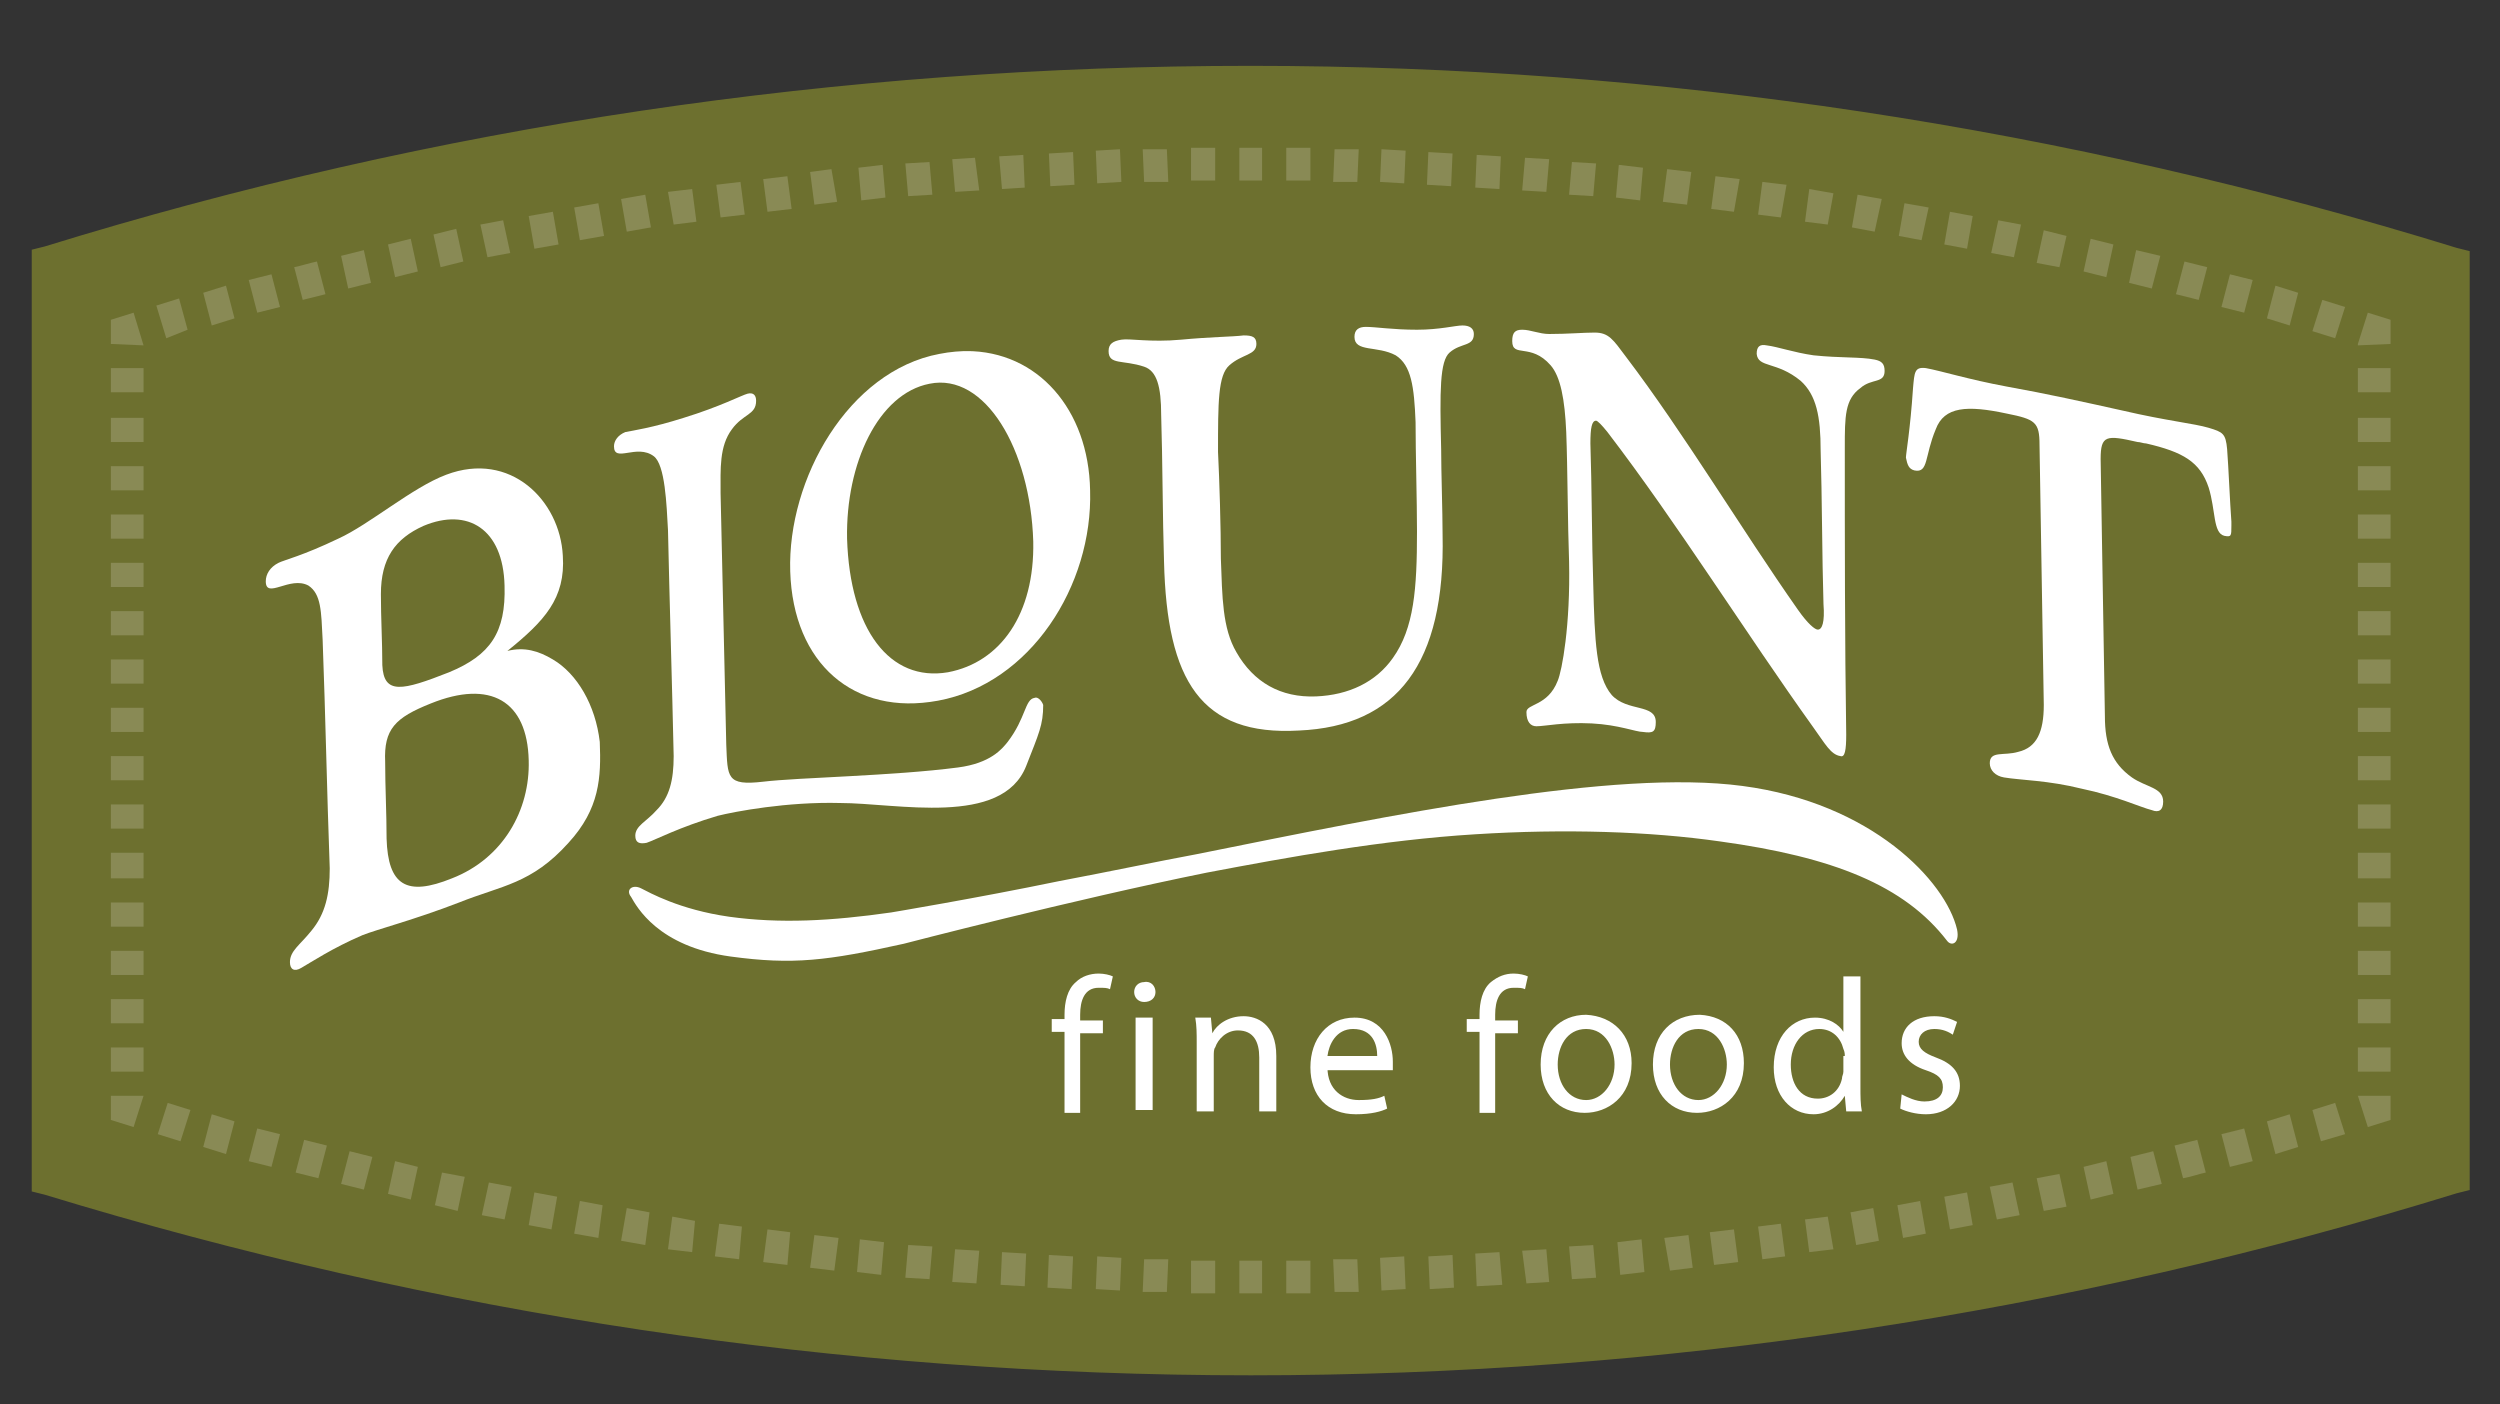
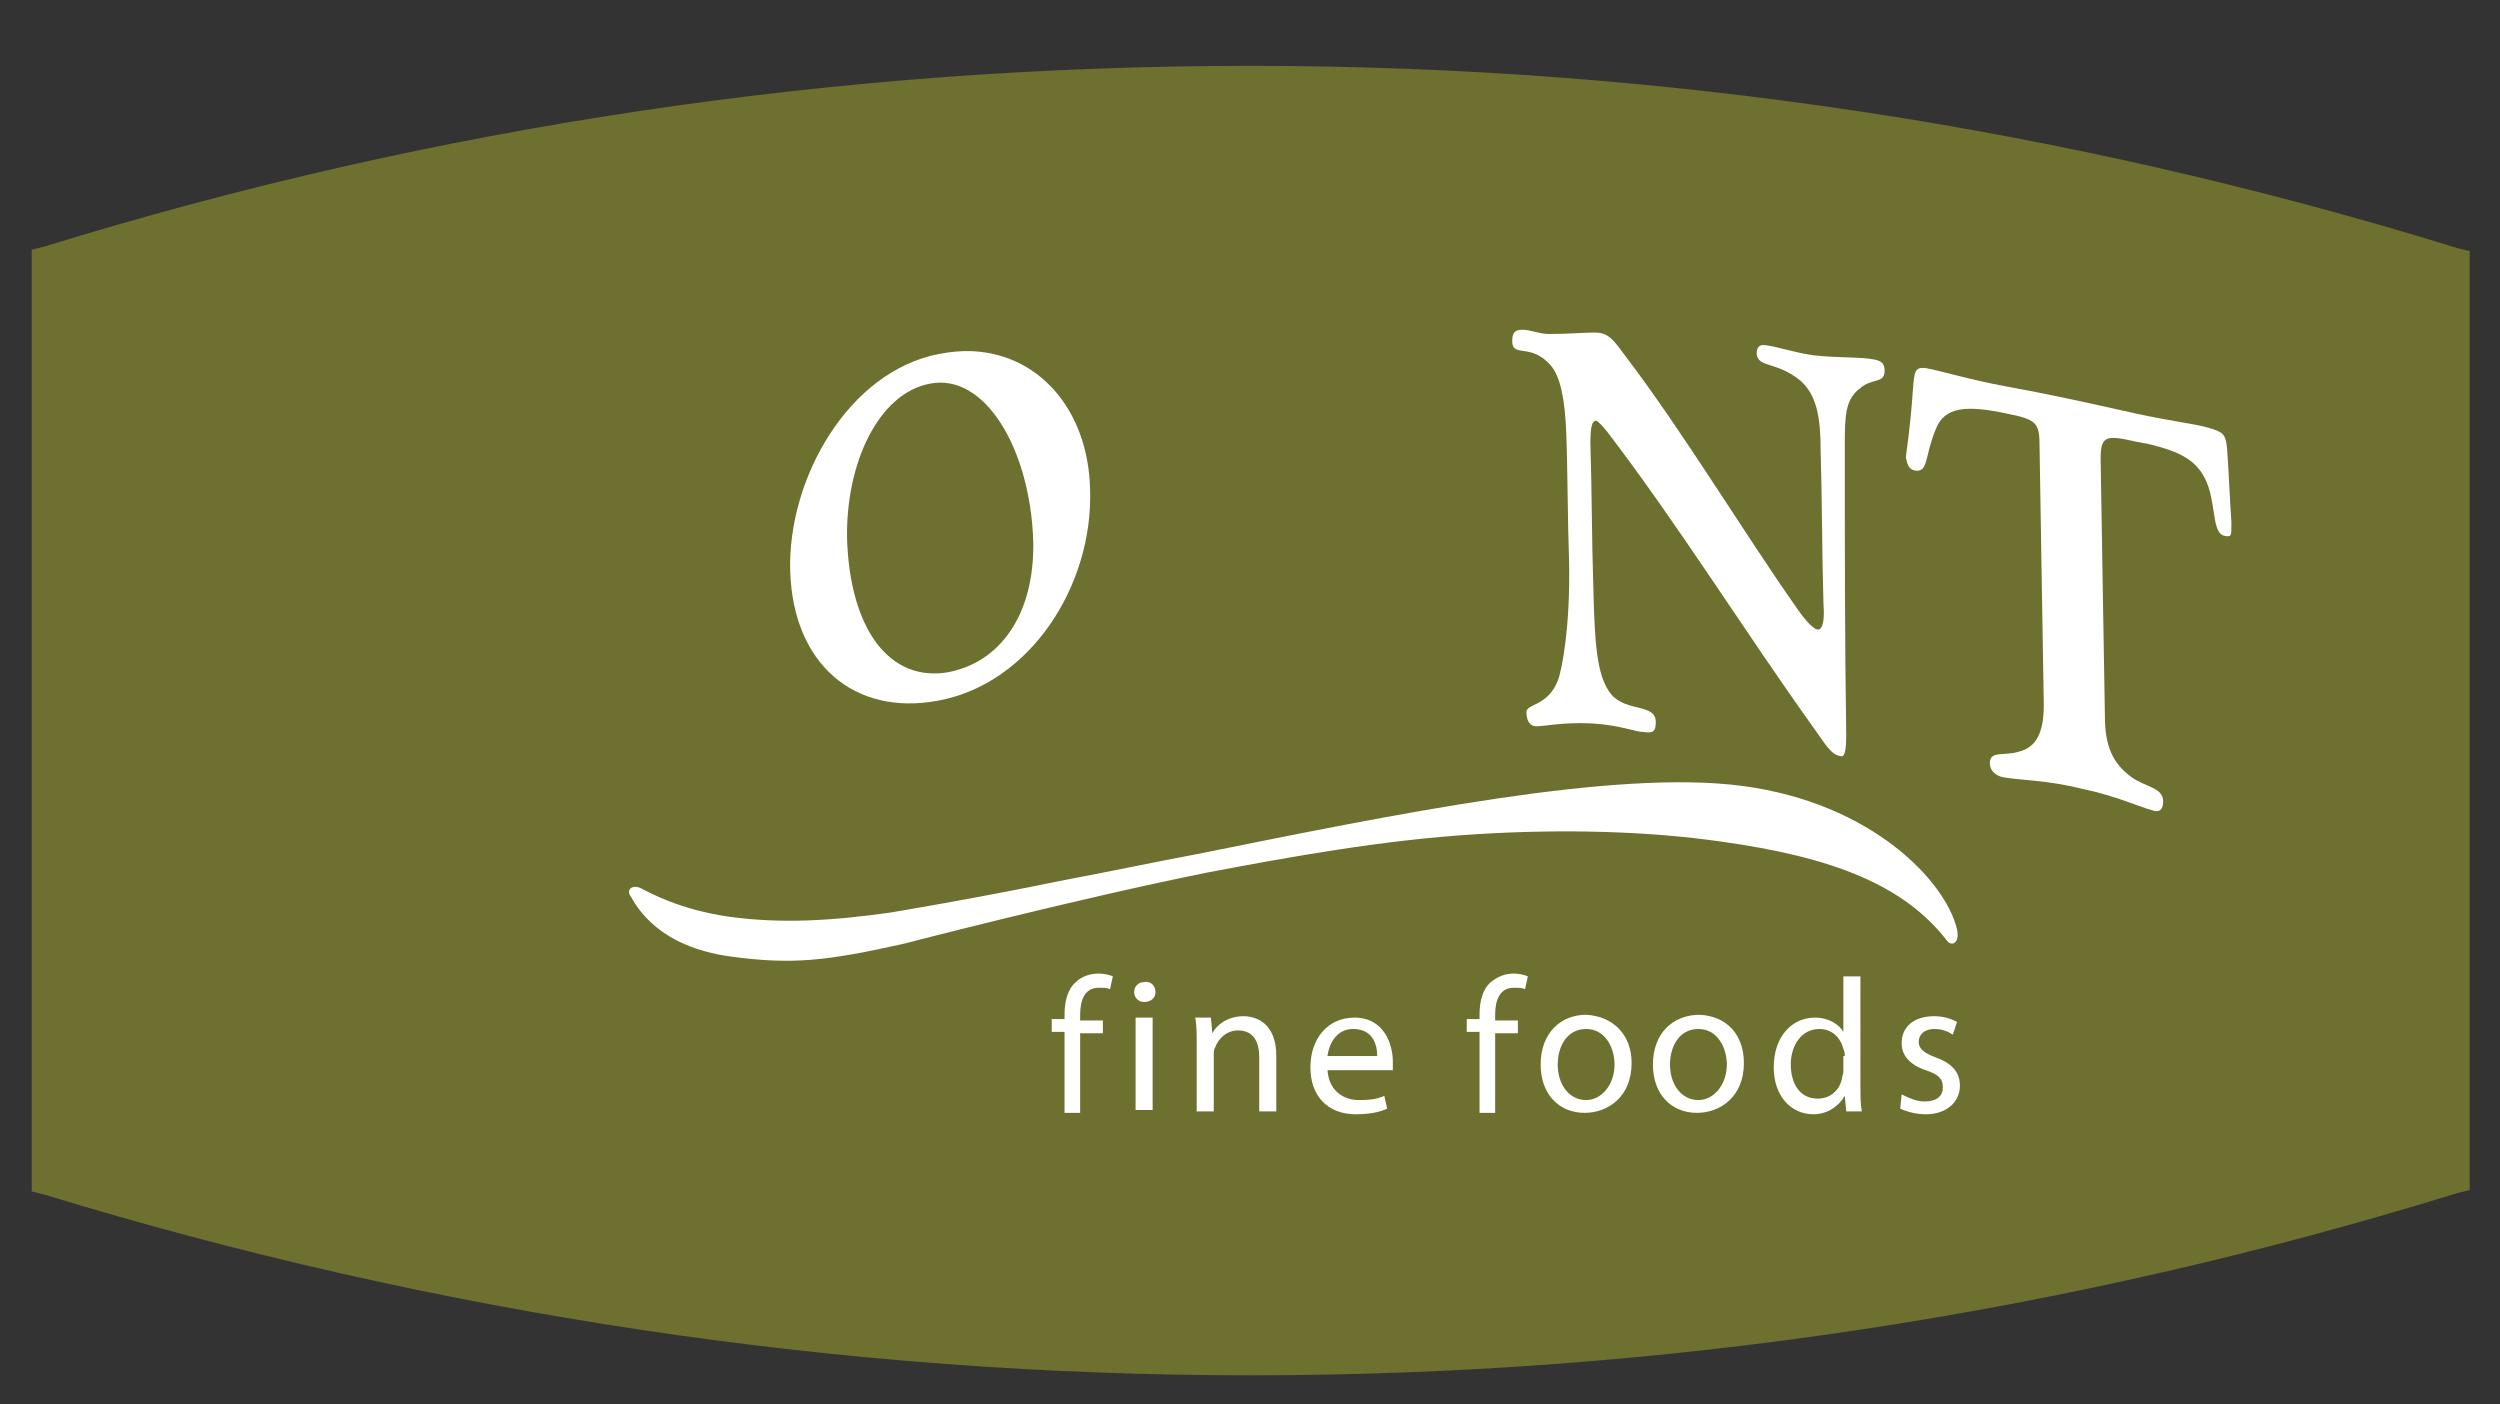
<svg xmlns="http://www.w3.org/2000/svg" xmlns:xlink="http://www.w3.org/1999/xlink" version="1.1" id="Layer_1" x="0px" y="0px" viewBox="0 0 175.9 98.8" style="enable-background:new 0 0 175.9 98.8;" xml:space="preserve">
  <rect x="0" y="0" width="175.9" height="98.8" fill="#333333" stroke="none" />
  <style type="text/css">
	.st0{clip-path:url(#SVGID_2_);fill:#6D702F;}
	.st1{clip-path:url(#SVGID_2_);fill:none;stroke:#6D702F;stroke-width:0.334;stroke-miterlimit:10;}
	.st2{clip-path:url(#SVGID_2_);fill:#FFFFFF;}
	.st3{clip-path:url(#SVGID_4_);fill:#FFFFFF;}
	.st4{clip-path:url(#SVGID_6_);fill:#FFFFFF;}
	.st5{clip-path:url(#SVGID_6_);fill:#898A55;}
</style>
  <g>
    <defs>
      <rect id="SVGID_1_" x="-13.4" y="-6.8" width="205.6" height="108.4" />
    </defs>
    <clipPath id="SVGID_2_">
      <use xlink:href="#SVGID_1_" style="overflow:visible;" />
    </clipPath>
    <path class="st0" d="M88,96.6c-28.8,0-57.3-4.3-84.8-12.7l-0.8-0.2V17.7l0.8-0.2C30.7,9,59.2,4.8,88,4.8c28.8,0,57.3,4.3,84.8,12.8   l0.8,0.2v65.8l-0.8,0.2C145.3,92.3,116.8,96.6,88,96.6" />
    <path class="st1" d="M88,96.6c-28.8,0-57.3-4.3-84.8-12.7l-0.8-0.2V17.7l0.8-0.2C30.7,9,59.2,4.8,88,4.8c28.8,0,57.3,4.3,84.8,12.8   l0.8,0.2v65.8l-0.8,0.2C145.3,92.3,116.8,96.6,88,96.6" />
    <path class="st2" d="M74.9,78.2v-5.6H74v-0.9h0.9v-0.3c0-0.9,0.2-1.8,0.8-2.3c0.4-0.4,1-0.6,1.6-0.6c0.4,0,0.8,0.1,1,0.2l-0.2,0.9   c-0.2-0.1-0.4-0.1-0.8-0.1c-1,0-1.3,0.9-1.3,1.9v0.4h1.6v0.9h-1.6v5.6H74.9z" />
    <path class="st2" d="M81.3,69.8c0,0.4-0.3,0.7-0.8,0.7c-0.4,0-0.7-0.3-0.7-0.7c0-0.4,0.3-0.7,0.7-0.7C81,69,81.3,69.4,81.3,69.8    M79.9,71.6h1.2v6.5h-1.2V71.6z" />
    <path class="st2" d="M84.2,73.4c0-0.7,0-1.2-0.1-1.8h1.1l0.1,1.1h0c0.3-0.6,1.1-1.2,2.2-1.2c0.9,0,2.3,0.5,2.3,2.8v3.9h-1.2v-3.8   c0-1.1-0.4-1.9-1.5-1.9c-0.8,0-1.4,0.6-1.6,1.2c-0.1,0.1-0.1,0.4-0.1,0.6v3.9h-1.2V73.4z" />
    <path class="st2" d="M93.4,75.1c0,1.6,1.1,2.3,2.2,2.3c0.9,0,1.4-0.1,1.8-0.3l0.2,0.9c-0.4,0.2-1.1,0.4-2.2,0.4   c-2,0-3.2-1.3-3.2-3.3c0-2,1.2-3.5,3.1-3.5c2.1,0,2.7,1.9,2.7,3.1c0,0.2,0,0.4,0,0.6H93.4z M96.9,74.3c0-0.8-0.3-1.9-1.7-1.9   c-1.2,0-1.7,1.1-1.8,1.9H96.9z" />
    <path class="st2" d="M104.1,78.2v-5.6h-0.9v-0.9h0.9v-0.3c0-0.9,0.2-1.8,0.8-2.3c0.5-0.4,1-0.6,1.6-0.6c0.4,0,0.8,0.1,1,0.2   l-0.2,0.9c-0.2-0.1-0.4-0.1-0.8-0.1c-1,0-1.3,0.9-1.3,1.9v0.4h1.6v0.9h-1.6v5.6H104.1z" />
    <path class="st2" d="M114.8,74.8c0,2.4-1.7,3.5-3.3,3.5c-1.8,0-3.1-1.3-3.1-3.4c0-2.2,1.4-3.5,3.2-3.5   C113.5,71.5,114.8,72.8,114.8,74.8 M109.6,74.9c0,1.4,0.8,2.5,2,2.5c1.1,0,2-1.1,2-2.5c0-1.1-0.6-2.5-2-2.5   C110.2,72.4,109.6,73.7,109.6,74.9" />
    <path class="st2" d="M122.7,74.8c0,2.4-1.7,3.5-3.3,3.5c-1.8,0-3.1-1.3-3.1-3.4c0-2.2,1.4-3.5,3.3-3.5   C121.5,71.5,122.7,72.8,122.7,74.8 M117.5,74.9c0,1.4,0.8,2.5,2,2.5c1.1,0,2-1.1,2-2.5c0-1.1-0.6-2.5-2-2.5   C118.1,72.4,117.5,73.7,117.5,74.9" />
    <path class="st2" d="M130.9,68.6v7.9c0,0.6,0,1.2,0.1,1.7h-1.1l-0.1-1.1h0c-0.4,0.7-1.2,1.3-2.2,1.3c-1.6,0-2.8-1.3-2.8-3.3   c0-2.2,1.3-3.5,2.9-3.5c1,0,1.7,0.5,2,1h0v-3.9H130.9z M129.8,74.3c0-0.1,0-0.3-0.1-0.5c-0.2-0.8-0.8-1.4-1.7-1.4   c-1.2,0-2,1.1-2,2.5c0,1.3,0.6,2.4,1.9,2.4c0.8,0,1.5-0.5,1.7-1.4c0-0.2,0.1-0.3,0.1-0.5V74.3z" />
    <path class="st2" d="M133.8,77c0.4,0.2,1,0.5,1.6,0.5c0.9,0,1.3-0.4,1.3-1c0-0.6-0.3-0.9-1.2-1.2c-1.2-0.4-1.7-1.1-1.7-1.9   c0-1.1,0.8-1.9,2.3-1.9c0.7,0,1.2,0.2,1.6,0.4l-0.3,0.9c-0.3-0.2-0.7-0.4-1.3-0.4c-0.7,0-1.1,0.4-1.1,0.9c0,0.5,0.4,0.8,1.2,1.1   c1.1,0.4,1.7,1,1.7,2c0,1.1-0.9,2-2.4,2c-0.7,0-1.4-0.2-1.8-0.4L133.8,77z" />
    <path class="st2" d="M45.1,62.5c0.6,0.3,2.7,1.5,6.2,2c3.6,0.5,7.2,0.3,11.4-0.3c0,0,6-1,11.8-2.2c3.7-0.7,7-1.4,9.7-1.9   c13.9-2.8,29.4-6,38.4-4.8c9.1,1.2,14.3,6.7,15.1,10.1c0.2,1-0.4,1.2-0.7,0.8c-3-3.9-8-5.9-16-7c-4.9-0.7-10.9-0.9-17.2-0.5   c-6.5,0.4-13.1,1.6-18.9,2.7c-9.4,1.9-21.3,5-21.3,5c-5.4,1.2-7.8,1.5-12.2,0.9c-5.1-0.7-6.6-3.5-7-4.2   C44,62.6,44.5,62.2,45.1,62.5" />
-     <path class="st2" d="M85.9,39.3C86,42,86,44.2,87,45.9c1.2,2.1,3.1,3.2,5.6,3.1c2.3-0.1,4.2-1,5.4-2.7c1.5-2.1,1.7-4.9,1.7-8.9   c0-2.2-0.1-5.5-0.1-7.7c-0.1-2.5-0.3-4-1.4-4.7c-1.3-0.7-2.9-0.2-2.9-1.3c0-0.5,0.3-0.7,0.8-0.7c0.7,0,1.9,0.2,3.6,0.2   c1.6,0,2.7-0.3,3.2-0.3c0.5,0,0.8,0.2,0.8,0.6c0,0.9-0.9,0.6-1.7,1.3c-0.7,0.6-0.7,2.7-0.6,6.8c0,1.6,0.1,4.4,0.1,6   c0.2,9.1-3.2,13.5-10.1,13.8c-6.9,0.4-9.3-3.5-9.5-11.9c-0.1-3-0.1-7.2-0.2-10.3c0-2-0.3-3.1-1.2-3.4C79,25.3,78,25.7,78,24.7   c0-0.5,0.3-0.7,0.9-0.8c0.6-0.1,2,0.2,4.2,0c2.1-0.2,3.6-0.2,4.4-0.3c0.6,0,0.9,0.1,0.9,0.6c0,0.8-1,0.7-1.9,1.5   c-0.8,0.7-0.8,2.6-0.8,6.1C85.8,33.8,85.9,37.1,85.9,39.3" />
    <path class="st2" d="M129.9,51.7c0,1.1-0.1,1.6-0.4,1.5c-0.7-0.1-1.1-0.9-1.9-2c-4.8-6.7-9.6-14.4-14.5-20.8   c-0.4-0.5-0.7-0.8-0.8-0.8c-0.3,0-0.4,0.5-0.4,1.6c0.1,2.9,0.1,7,0.2,9.9c0.1,4,0.2,6.5,1.3,7.8c1.1,1.2,3.1,0.6,3.1,1.9   c0,0.7-0.2,0.8-0.9,0.7c-0.5,0-1.7-0.5-3.6-0.6c-2-0.1-3.3,0.2-3.9,0.2c-0.4,0-0.7-0.3-0.7-1c0-0.6,1.5-0.4,2.2-2.2   c0.3-0.7,0.9-3.9,0.8-8.4c-0.1-2.7-0.1-6.5-0.2-9.1c-0.1-2.3-0.4-3.9-1.1-4.7c-1.4-1.6-2.7-0.5-2.7-1.7c0-0.6,0.2-0.8,0.7-0.8   c0.6,0,1.2,0.3,1.9,0.3c1.3,0,2.4-0.1,3.2-0.1c1,0,1.3,0.5,2.2,1.7c4.1,5.4,8.1,12.1,12.1,17.8c0.7,1,1.2,1.4,1.4,1.4   c0.3,0,0.5-0.5,0.4-1.8c-0.1-3.2-0.1-7.6-0.2-10.8c0-2.4-0.3-3.9-1.4-4.9c-1.7-1.4-3-0.9-3.1-1.9c0-0.5,0.2-0.7,0.7-0.6   c0.8,0.1,1.9,0.5,3.3,0.7c1.9,0.2,3.3,0.1,4.3,0.3c0.5,0.1,0.7,0.3,0.7,0.8c0,0.9-0.9,0.5-1.7,1.2c-1.1,0.8-1.1,2-1.1,4.2   C129.8,37.8,129.8,45.3,129.9,51.7" />
    <path class="st2" d="M149.4,28.9c3,0.7,5,0.9,6,1.2c1,0.3,1.2,0.4,1.3,1.5c0.1,1.3,0.2,3.8,0.3,5.1c0,0.1,0,0.2,0,0.3   c0,0.7,0,0.8-0.5,0.7c-0.8-0.2-0.6-1.8-1.1-3.4c-0.6-1.8-1.8-2.5-4.4-3.1c-0.2,0-0.4-0.1-0.6-0.1c-2.2-0.5-2.6-0.5-2.6,1.2   c0.1,5.7,0.2,12.5,0.3,18.1c0,2,0.5,3.3,1.9,4.3c1,0.7,2.2,0.7,2.2,1.7c0,0.6-0.3,0.8-0.8,0.6c-0.8-0.2-2.5-1-4.9-1.5   c-2.4-0.6-4.3-0.6-5.5-0.8c-0.6-0.1-1-0.5-1-1c0-0.9,1-0.5,2-0.8c1.3-0.3,1.8-1.4,1.8-3.3c-0.1-5.7-0.2-12.6-0.3-18.3   c0-1.6-0.3-1.8-2.3-2.2c-2.8-0.6-4.4-0.5-5,1.1c-0.8,1.9-0.5,3.1-1.5,2.9c-0.4-0.1-0.5-0.4-0.6-0.9c0-0.3,0.3-1.9,0.5-4.9   c0.1-1.1,0.1-1.5,0.9-1.4c1.1,0.2,3,0.8,5.7,1.3C144,27.7,146.7,28.3,149.4,28.9" />
  </g>
  <g>
    <defs>
      <path id="SVGID_3_" d="M66.1,24.9c-6.4,1.2-10.7,8.8-10.5,15.3c0.2,6.5,4.4,10.2,10.4,9.1c6.5-1.2,10.9-8.1,10.7-14.8    c-0.1-5.7-3.7-9.8-8.7-9.8C67.4,24.7,66.8,24.7,66.1,24.9" />
    </defs>
    <clipPath id="SVGID_4_">
      <use xlink:href="#SVGID_3_" style="overflow:visible;" />
    </clipPath>
    <path class="st3" d="M76.7,34.5c0.2,6.7-4.2,13.6-10.7,14.8c-5.9,1.1-10.2-2.6-10.4-9.1c-0.2-6.6,4.1-14.1,10.5-15.3   C72.2,23.7,76.6,28.1,76.7,34.5 M65.4,27c-3.6,0.7-5.9,5.6-5.8,10.9c0.2,6.4,3,10.1,7.1,9.4c3.7-0.7,6.1-4.1,6-9.2   C72.5,31.6,69.3,26.2,65.4,27" />
  </g>
  <g>
    <defs>
-       <rect id="SVGID_5_" x="-13.4" y="-6.8" width="205.6" height="108.4" />
-     </defs>
+       </defs>
    <clipPath id="SVGID_6_">
      <use xlink:href="#SVGID_5_" style="overflow:visible;" />
    </clipPath>
    <path class="st4" d="M72.8,49.1c-0.7,0.1-0.6,1.4-1.9,3.1c-0.4,0.5-1.2,1.5-3.5,1.8c-4.6,0.6-11.2,0.7-13.7,1   c-2.6,0.3-2.5-0.3-2.6-2.6c-0.1-4.9-0.3-12.8-0.4-17.7c0-1.7-0.1-3.3,0.8-4.5c0.8-1.1,1.7-1,1.7-2c0-0.4-0.2-0.6-0.6-0.5   c-0.4,0.1-1.9,0.9-4.5,1.7c-2.2,0.7-3.6,0.9-4.1,1c-0.5,0.2-0.8,0.6-0.8,1c0,1.2,1.6-0.2,2.8,0.7c0.8,0.6,0.9,3.4,1,5.2   c0.1,4.7,0.3,11.2,0.4,15.9c0,1.7-0.3,2.9-1.2,3.8c-0.7,0.8-1.5,1.1-1.5,1.8c0,0.5,0.3,0.6,0.8,0.5c0.6-0.2,2.3-1.1,5-1.9   c1.2-0.3,4.9-1,8.6-0.9c4,0,11.4,1.7,13.1-2.6c0.9-2.3,1.2-2.9,1.2-4.3C73.3,49.3,73,49,72.8,49.1" />
-     <path class="st4" d="M38.9,46.4c1.7,1,3,3.2,3.3,5.8c0.1,2.5,0,4.7-2.2,7.1c-2.6,2.9-4.7,3-7.7,4.2c-3.1,1.2-5.8,1.9-6.8,2.3   c-2.1,0.9-3.6,1.9-4.3,2.3c-0.5,0.3-0.8,0.1-0.8-0.4c0-0.8,0.7-1.2,1.5-2.2c1-1.2,1.3-2.6,1.3-4.4C23,55.6,22.9,50.3,22.7,45   c-0.1-2-0.1-3.2-1-3.8c-1.3-0.7-3,1-3-0.3c0-0.5,0.3-1,0.9-1.3c0.4-0.2,1.7-0.5,4.2-1.7c2.2-1,5.2-3.6,7.6-4.5   c4.5-1.7,8,1.8,8.2,5.7c0.2,3-1.3,4.6-3.9,6.7C36.9,45.5,37.9,45.8,38.9,46.4 M31.6,47.3c2.9-1.2,4-2.8,3.9-6.1   c-0.1-4-2.6-5.5-5.7-4.2c-2,0.9-3,2.3-3,4.8c0,1.7,0.1,3.4,0.1,5C27,48.9,28.3,48.6,31.6,47.3 M31.8,61.8c3.6-1.4,5.5-4.8,5.4-8.3   c-0.1-4.2-2.7-5.7-6.9-4c-2.5,1-3.3,1.8-3.2,4.1c0,1.8,0.1,3.6,0.1,5.4C27.3,62.3,28.6,63.1,31.8,61.8" />
-     <polygon class="st5" points="9.4,79.3 7.8,78.8 7.8,77.1 10.1,77.1  " />
    <path class="st5" d="M10.1,75.4H7.8v-1.7h2.3V75.4z M10.1,72H7.8v-1.7h2.3V72z M10.1,68.6H7.8v-1.7h2.3V68.6z M10.1,65.2H7.8v-1.7   h2.3V65.2z M10.1,61.8H7.8V60h2.3V61.8z M10.1,58.3H7.8v-1.7h2.3V58.3z M10.1,54.9H7.8v-1.7h2.3V54.9z M10.1,51.5H7.8v-1.7h2.3   V51.5z M10.1,48.1H7.8v-1.7h2.3V48.1z M10.1,44.7H7.8V43h2.3V44.7z M10.1,41.3H7.8v-1.7h2.3V41.3z M10.1,37.9H7.8v-1.7h2.3V37.9z    M10.1,34.5H7.8v-1.7h2.3V34.5z M10.1,31.1H7.8v-1.7h2.3V31.1z M10.1,27.6H7.8v-1.7h2.3V27.6z" />
    <polygon class="st5" points="7.8,24.2 7.8,22.5 9.4,22 10.1,24.3  " />
    <path class="st5" d="M11.7,23.8L11,21.5l1.6-0.5l0.6,2.2L11.7,23.8z M164.3,23.8l-1.6-0.5l0.7-2.2l1.6,0.5L164.3,23.8z M14.9,22.9   l-0.6-2.3l1.6-0.5l0.6,2.3L14.9,22.9z M161.1,22.9l-1.6-0.5l0.6-2.3l1.6,0.5L161.1,22.9z M18.1,22l-0.6-2.3l1.6-0.4l0.6,2.3   L18.1,22z M157.9,22l-1.6-0.4l0.6-2.3l1.6,0.4L157.9,22z M21.3,21.1l-0.6-2.3c0.5-0.1,1.1-0.3,1.6-0.4l0.6,2.3L21.3,21.1z    M154.7,21.1l-1.6-0.4l0.6-2.3l1.6,0.4L154.7,21.1z M24.5,20.3L24,18l1.6-0.4l0.5,2.3L24.5,20.3z M151.4,20.3l-1.6-0.4l0.5-2.3   L152,18L151.4,20.3z M27.8,19.5l-0.5-2.3l1.6-0.4l0.5,2.3L27.8,19.5z M148.2,19.5l-1.6-0.4l0.5-2.3l1.6,0.4L148.2,19.5z M31,18.8   l-0.5-2.3l1.6-0.4l0.5,2.3L31,18.8z M144.9,18.8l-1.6-0.3l0.5-2.3l1.6,0.4L144.9,18.8z M34.3,18.1l-0.5-2.3l1.6-0.3l0.5,2.3   L34.3,18.1z M141.7,18.1l-1.6-0.3l0.5-2.3l1.6,0.3L141.7,18.1z M37.6,17.5l-0.4-2.3l1.7-0.3l0.4,2.3L37.6,17.5z M138.4,17.5   l-1.6-0.3l0.4-2.3l1.6,0.3L138.4,17.5z M40.8,16.9l-0.4-2.3l1.7-0.3l0.4,2.3L40.8,16.9z M135.2,16.9l-1.6-0.3l0.4-2.3l1.7,0.3   L135.2,16.9z M44.1,16.3L43.7,14l1.7-0.3l0.4,2.3L44.1,16.3z M131.9,16.3l-1.6-0.3l0.4-2.3l1.7,0.3L131.9,16.3z M47.4,15.8L47,13.5   l1.7-0.2l0.3,2.3L47.4,15.8z M128.6,15.8l-1.6-0.2l0.3-2.3l1.7,0.3L128.6,15.8z M50.7,15.3L50.4,13l1.7-0.2l0.3,2.3L50.7,15.3z    M125.3,15.3l-1.6-0.2l0.3-2.3l1.7,0.2L125.3,15.3z M54,14.9l-0.3-2.3l1.7-0.2l0.3,2.3L54,14.9z M122,14.9l-1.6-0.2l0.3-2.3   l1.7,0.2L122,14.9z M57.3,14.4L57,12.1l1.5-0.2l0.4,2.3L57.3,14.4z M118.7,14.4l-1.7-0.2l0.3-2.3l1.7,0.2L118.7,14.4z M60.6,14.1   l-0.2-2.3l1.7-0.2l0.2,2.3L60.6,14.1z M115.4,14.1l-1.7-0.2l0.2-2.3l1.7,0.2L115.4,14.1z M63.9,13.8l-0.2-2.3l1.7-0.1l0.2,2.3   L63.9,13.8z M112.1,13.8l-1.7-0.1l0.2-2.3l1.7,0.1L112.1,13.8z M67.2,13.5L67,11.2l1.6-0.1l0.3,2.3L67.2,13.5z M108.8,13.5   l-1.7-0.1l0.2-2.3l1.7,0.1L108.8,13.5z M70.5,13.3l-0.2-2.3l1.7-0.1l0.1,2.3L70.5,13.3z M105.5,13.3l-1.7-0.1l0.1-2.3l1.7,0.1   L105.5,13.3z M102.1,13.1l-1.7-0.1l0.1-2.3l1.7,0.1L102.1,13.1z M73.9,13.1l-0.1-2.3l1.7-0.1l0.1,2.3L73.9,13.1z M77.2,12.9   l-0.1-2.3l1.7-0.1l0.1,2.3L77.2,12.9z M98.8,12.9l-1.7-0.1l0.1-2.3l1.7,0.1L98.8,12.9z M95.5,12.8l-1.7,0l0.1-2.3l1.7,0L95.5,12.8z    M80.5,12.8l-0.1-2.3l1.7,0l0.1,2.3L80.5,12.8z M92.2,12.7l-1.7,0l0-2.3l1.7,0L92.2,12.7z M83.8,12.7l0-2.3l1.7,0l0,2.3L83.8,12.7z    M87.2,12.7v-2.3l0.8,0l0.8,0l0,2.3l-0.8,0L87.2,12.7z" />
    <polygon class="st5" points="165.9,24.3 165.9,24.2 166.6,22 168.2,22.5 168.2,24.2  " />
    <path class="st5" d="M168.2,75.4h-2.3v-1.7h2.3V75.4z M168.2,72h-2.3v-1.7h2.3V72z M168.2,68.6h-2.3v-1.7h2.3V68.6z M168.2,65.2   h-2.3v-1.7h2.3V65.2z M168.2,61.8h-2.3V60h2.3V61.8z M168.2,58.3h-2.3v-1.7h2.3V58.3z M168.2,54.9h-2.3v-1.7h2.3V54.9z M168.2,51.5   h-2.3v-1.7h2.3V51.5z M168.2,48.1h-2.3v-1.7h2.3V48.1z M168.2,44.7h-2.3V43h2.3V44.7z M168.2,41.3h-2.3v-1.7h2.3V41.3z M168.2,37.9   h-2.3v-1.7h2.3V37.9z M168.2,34.5h-2.3v-1.7h2.3V34.5z M168.2,31.1h-2.3v-1.7h2.3V31.1z M168.2,27.6h-2.3v-1.7h2.3V27.6z" />
    <polygon class="st5" points="166.6,79.3 165.9,77.1 168.2,77.1 168.2,78.8  " />
    <path class="st5" d="M88,91l-0.8,0l0-2.3l0.8,0l0.8,0V91L88,91z M90.5,91l0-2.3l1.7,0l0,2.3L90.5,91z M85.5,91l-1.7,0l0-2.3l1.7,0   L85.5,91z M82.1,90.9l-1.7,0l0.1-2.3l1.7,0L82.1,90.9z M93.9,90.9l-0.1-2.3l1.7,0l0.1,2.3L93.9,90.9z M78.8,90.8l-1.7-0.1l0.1-2.3   l1.7,0.1L78.8,90.8z M97.2,90.8l-0.1-2.3l1.7-0.1l0.1,2.3L97.2,90.8z M100.6,90.7l-0.1-2.3l1.7-0.1l0.1,2.3L100.6,90.7z M75.4,90.7   l-1.7-0.1l0.1-2.3l1.7,0.1L75.4,90.7z M103.9,90.5l-0.1-2.3l1.7-0.1l0.2,2.3L103.9,90.5z M72.1,90.5l-1.7-0.1l0.1-2.3l1.7,0.1   L72.1,90.5z M68.7,90.3L67,90.2l0.2-2.3l1.7,0.1L68.7,90.3z M107.4,90.3l-0.3-2.3l1.7-0.1l0.2,2.3L107.4,90.3z M110.6,90l-0.2-2.3   l1.7-0.1l0.2,2.3L110.6,90z M65.4,90l-1.7-0.1l0.2-2.3l1.7,0.1L65.4,90z M62,89.7l-1.7-0.2l0.2-2.3l1.7,0.2L62,89.7z M114,89.7   l-0.2-2.3l1.7-0.2l0.2,2.3L114,89.7z M58.7,89.4L57,89.2l0.3-2.3l1.7,0.2L58.7,89.4z M117.5,89.4l-0.4-2.3l1.7-0.2l0.3,2.3   L117.5,89.4z M55.4,89l-1.7-0.2l0.3-2.3l1.6,0.2L55.4,89z M120.6,89l-0.3-2.3l1.7-0.2l0.3,2.3L120.6,89z M52,88.6l-1.7-0.2l0.3-2.3   l1.6,0.2L52,88.6z M124,88.6l-0.3-2.3l1.6-0.2l0.3,2.3L124,88.6z M48.7,88.1L47,87.9l0.3-2.3l1.6,0.3L48.7,88.1z M127.3,88.1   l-0.3-2.3l1.6-0.2l0.4,2.3L127.3,88.1z M45.4,87.6l-1.7-0.3l0.4-2.3l1.6,0.3L45.4,87.6z M130.6,87.6l-0.4-2.3l1.6-0.3l0.4,2.3   L130.6,87.6z M42.1,87.1l-1.7-0.3l0.4-2.3l1.6,0.3L42.1,87.1z M133.9,87.1l-0.4-2.3l1.6-0.3l0.4,2.3L133.9,87.1z M38.8,86.5   l-1.6-0.3l0.4-2.3l1.6,0.3L38.8,86.5z M137.2,86.5l-0.4-2.3l1.6-0.3l0.4,2.3L137.2,86.5z M35.5,85.8l-1.6-0.3l0.5-2.3l1.6,0.3   L35.5,85.8z M140.5,85.8l-0.5-2.3l1.6-0.3l0.5,2.3L140.5,85.8z M32.2,85.2l-1.6-0.4l0.5-2.3l1.6,0.3L32.2,85.2z M143.8,85.2   l-0.5-2.3l1.6-0.3l0.5,2.3L143.8,85.2z M28.9,84.4l-1.6-0.4l0.5-2.3l1.6,0.4L28.9,84.4z M147.1,84.4l-0.5-2.3l1.6-0.4l0.5,2.3   L147.1,84.4z M25.6,83.7L24,83.3l0.6-2.3l1.6,0.4L25.6,83.7z M150.4,83.7l-0.5-2.3l1.6-0.4l0.6,2.3L150.4,83.7z M22.4,82.9   l-1.6-0.4l0.6-2.3l1.6,0.4L22.4,82.9z M153.6,82.9l-0.6-2.3l1.6-0.4l0.6,2.3C154.7,82.6,154.2,82.8,153.6,82.9 M19.1,82.1l-1.6-0.4   l0.6-2.3l1.6,0.4L19.1,82.1z M156.9,82.1l-0.6-2.3l1.6-0.4l0.6,2.3L156.9,82.1z M15.9,81.2l-1.6-0.5l0.6-2.3l1.6,0.5L15.9,81.2z    M160.1,81.2l-0.6-2.3l1.6-0.5l0.6,2.3L160.1,81.2z M12.7,80.3l-1.6-0.5l0.7-2.2l1.6,0.5L12.7,80.3z M163.3,80.3l-0.6-2.2l1.6-0.5   l0.7,2.2L163.3,80.3z" />
  </g>
</svg>